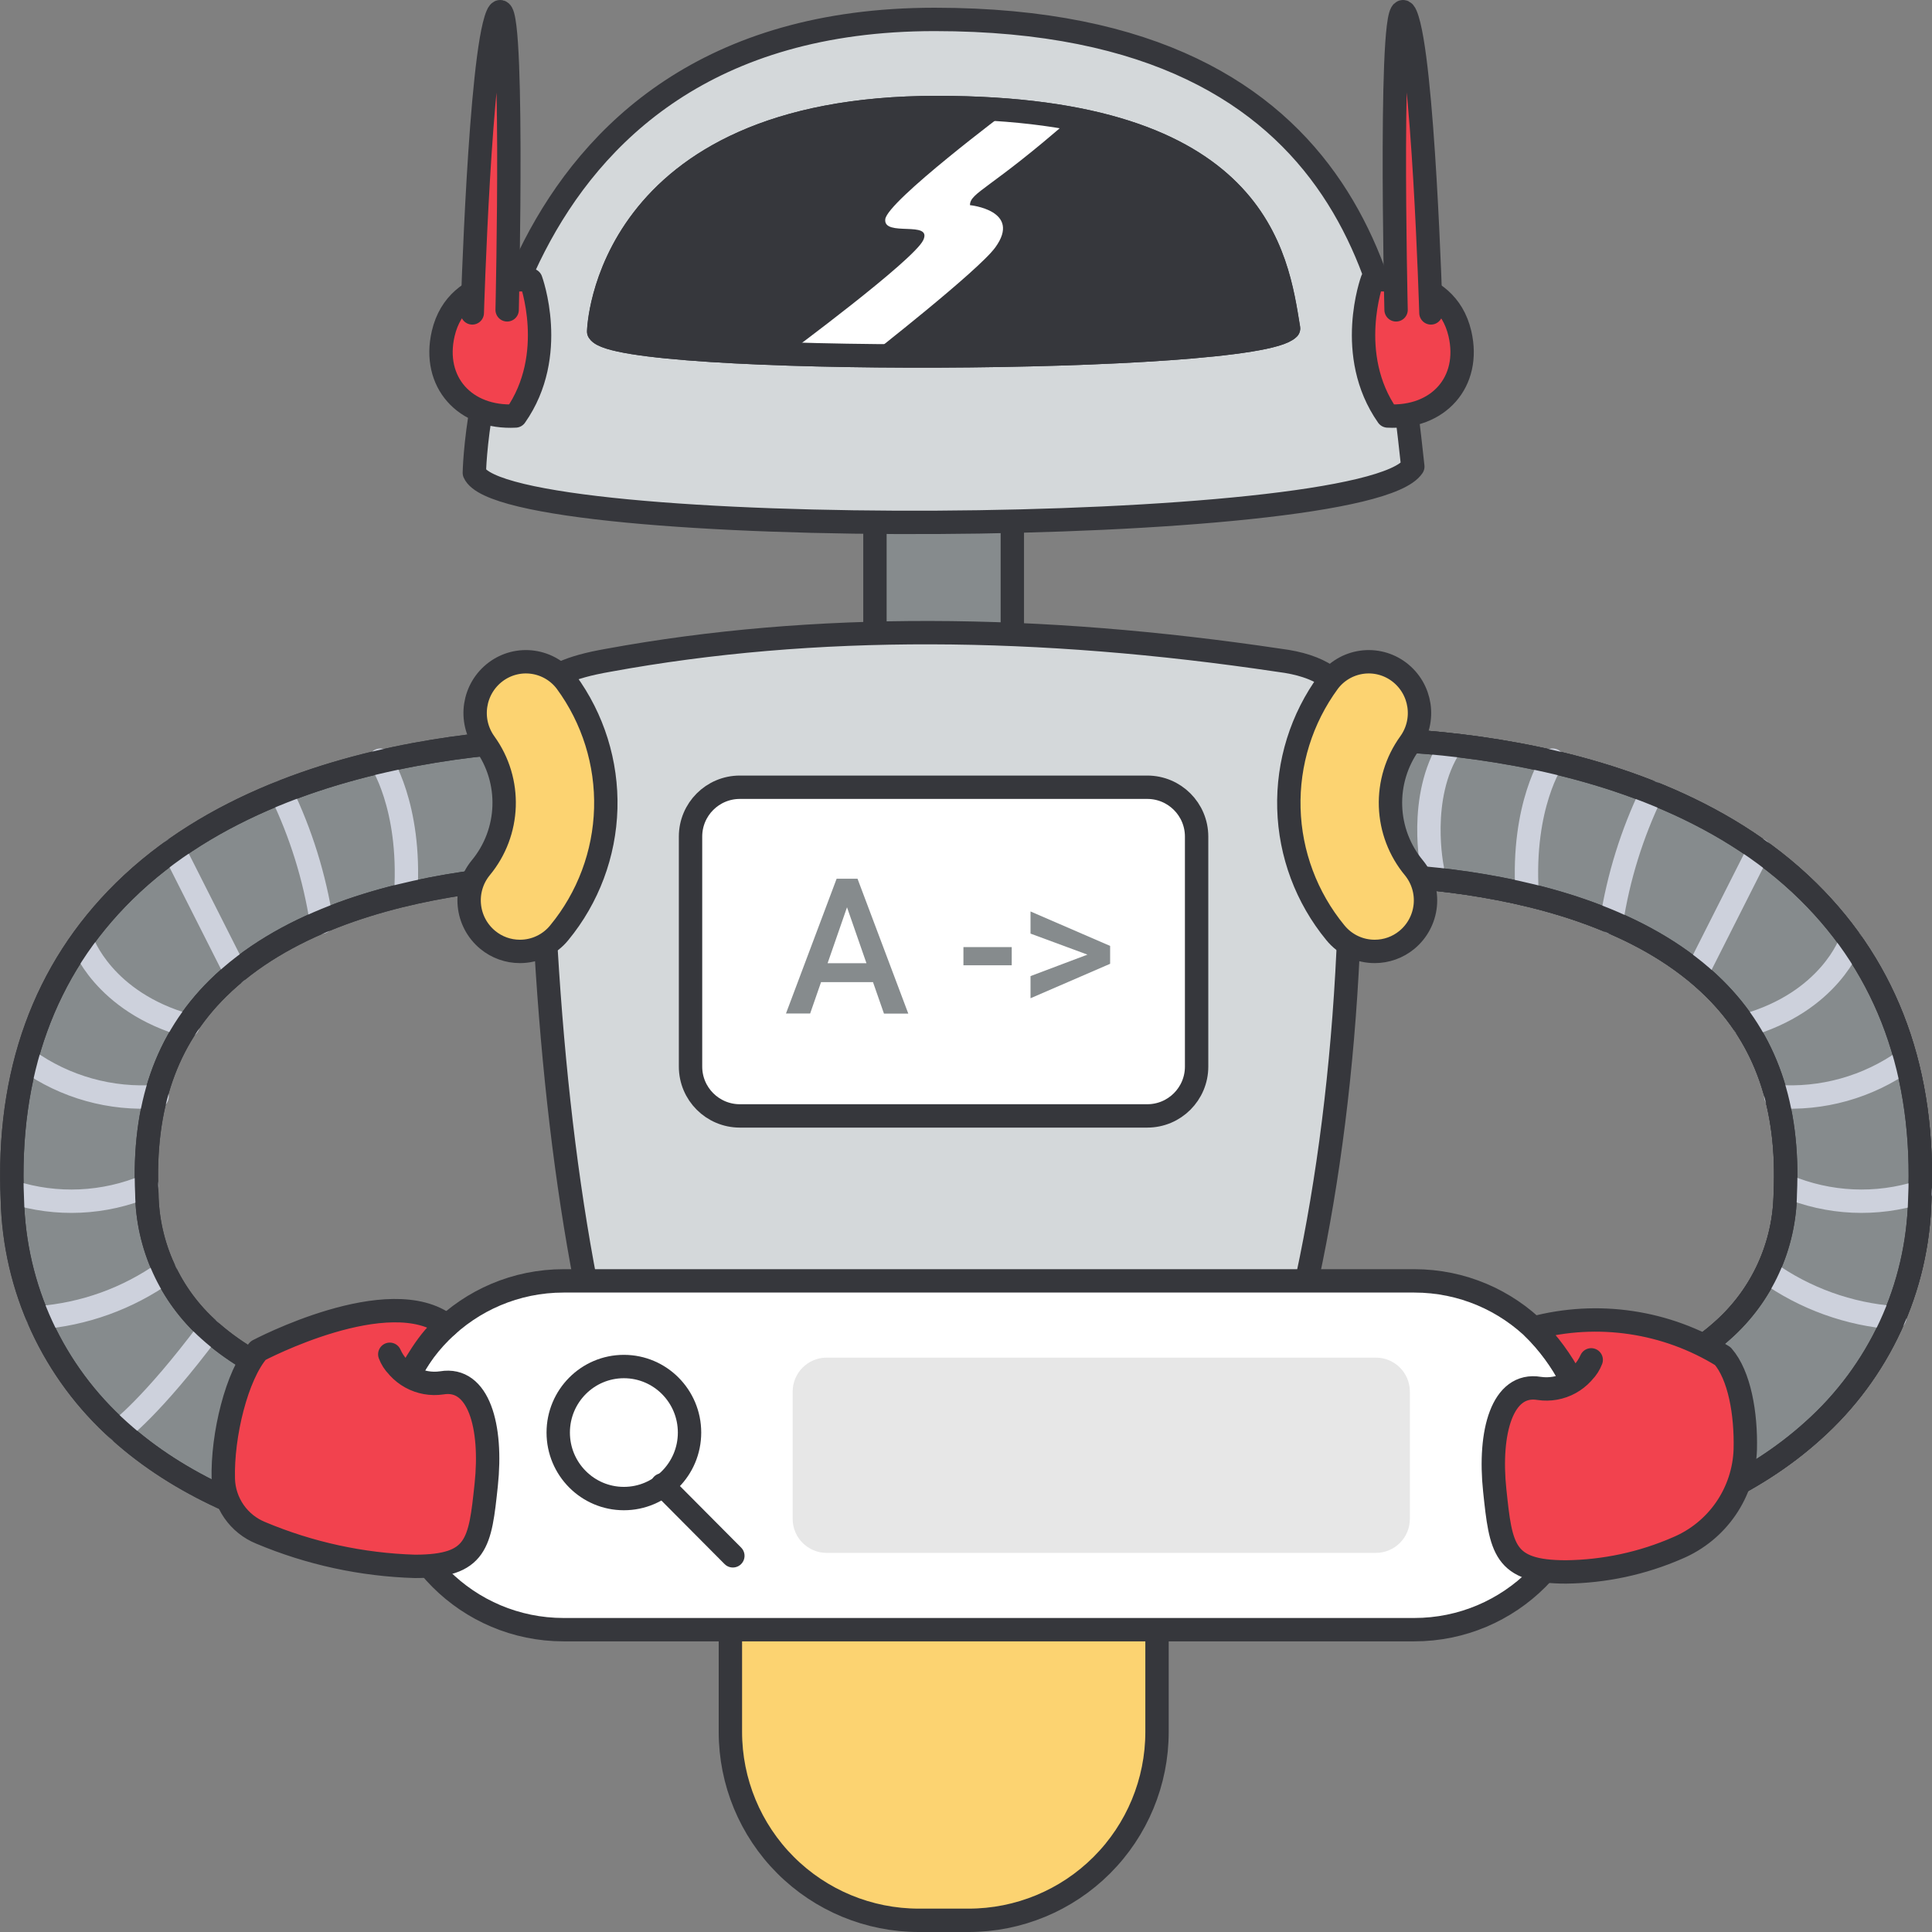
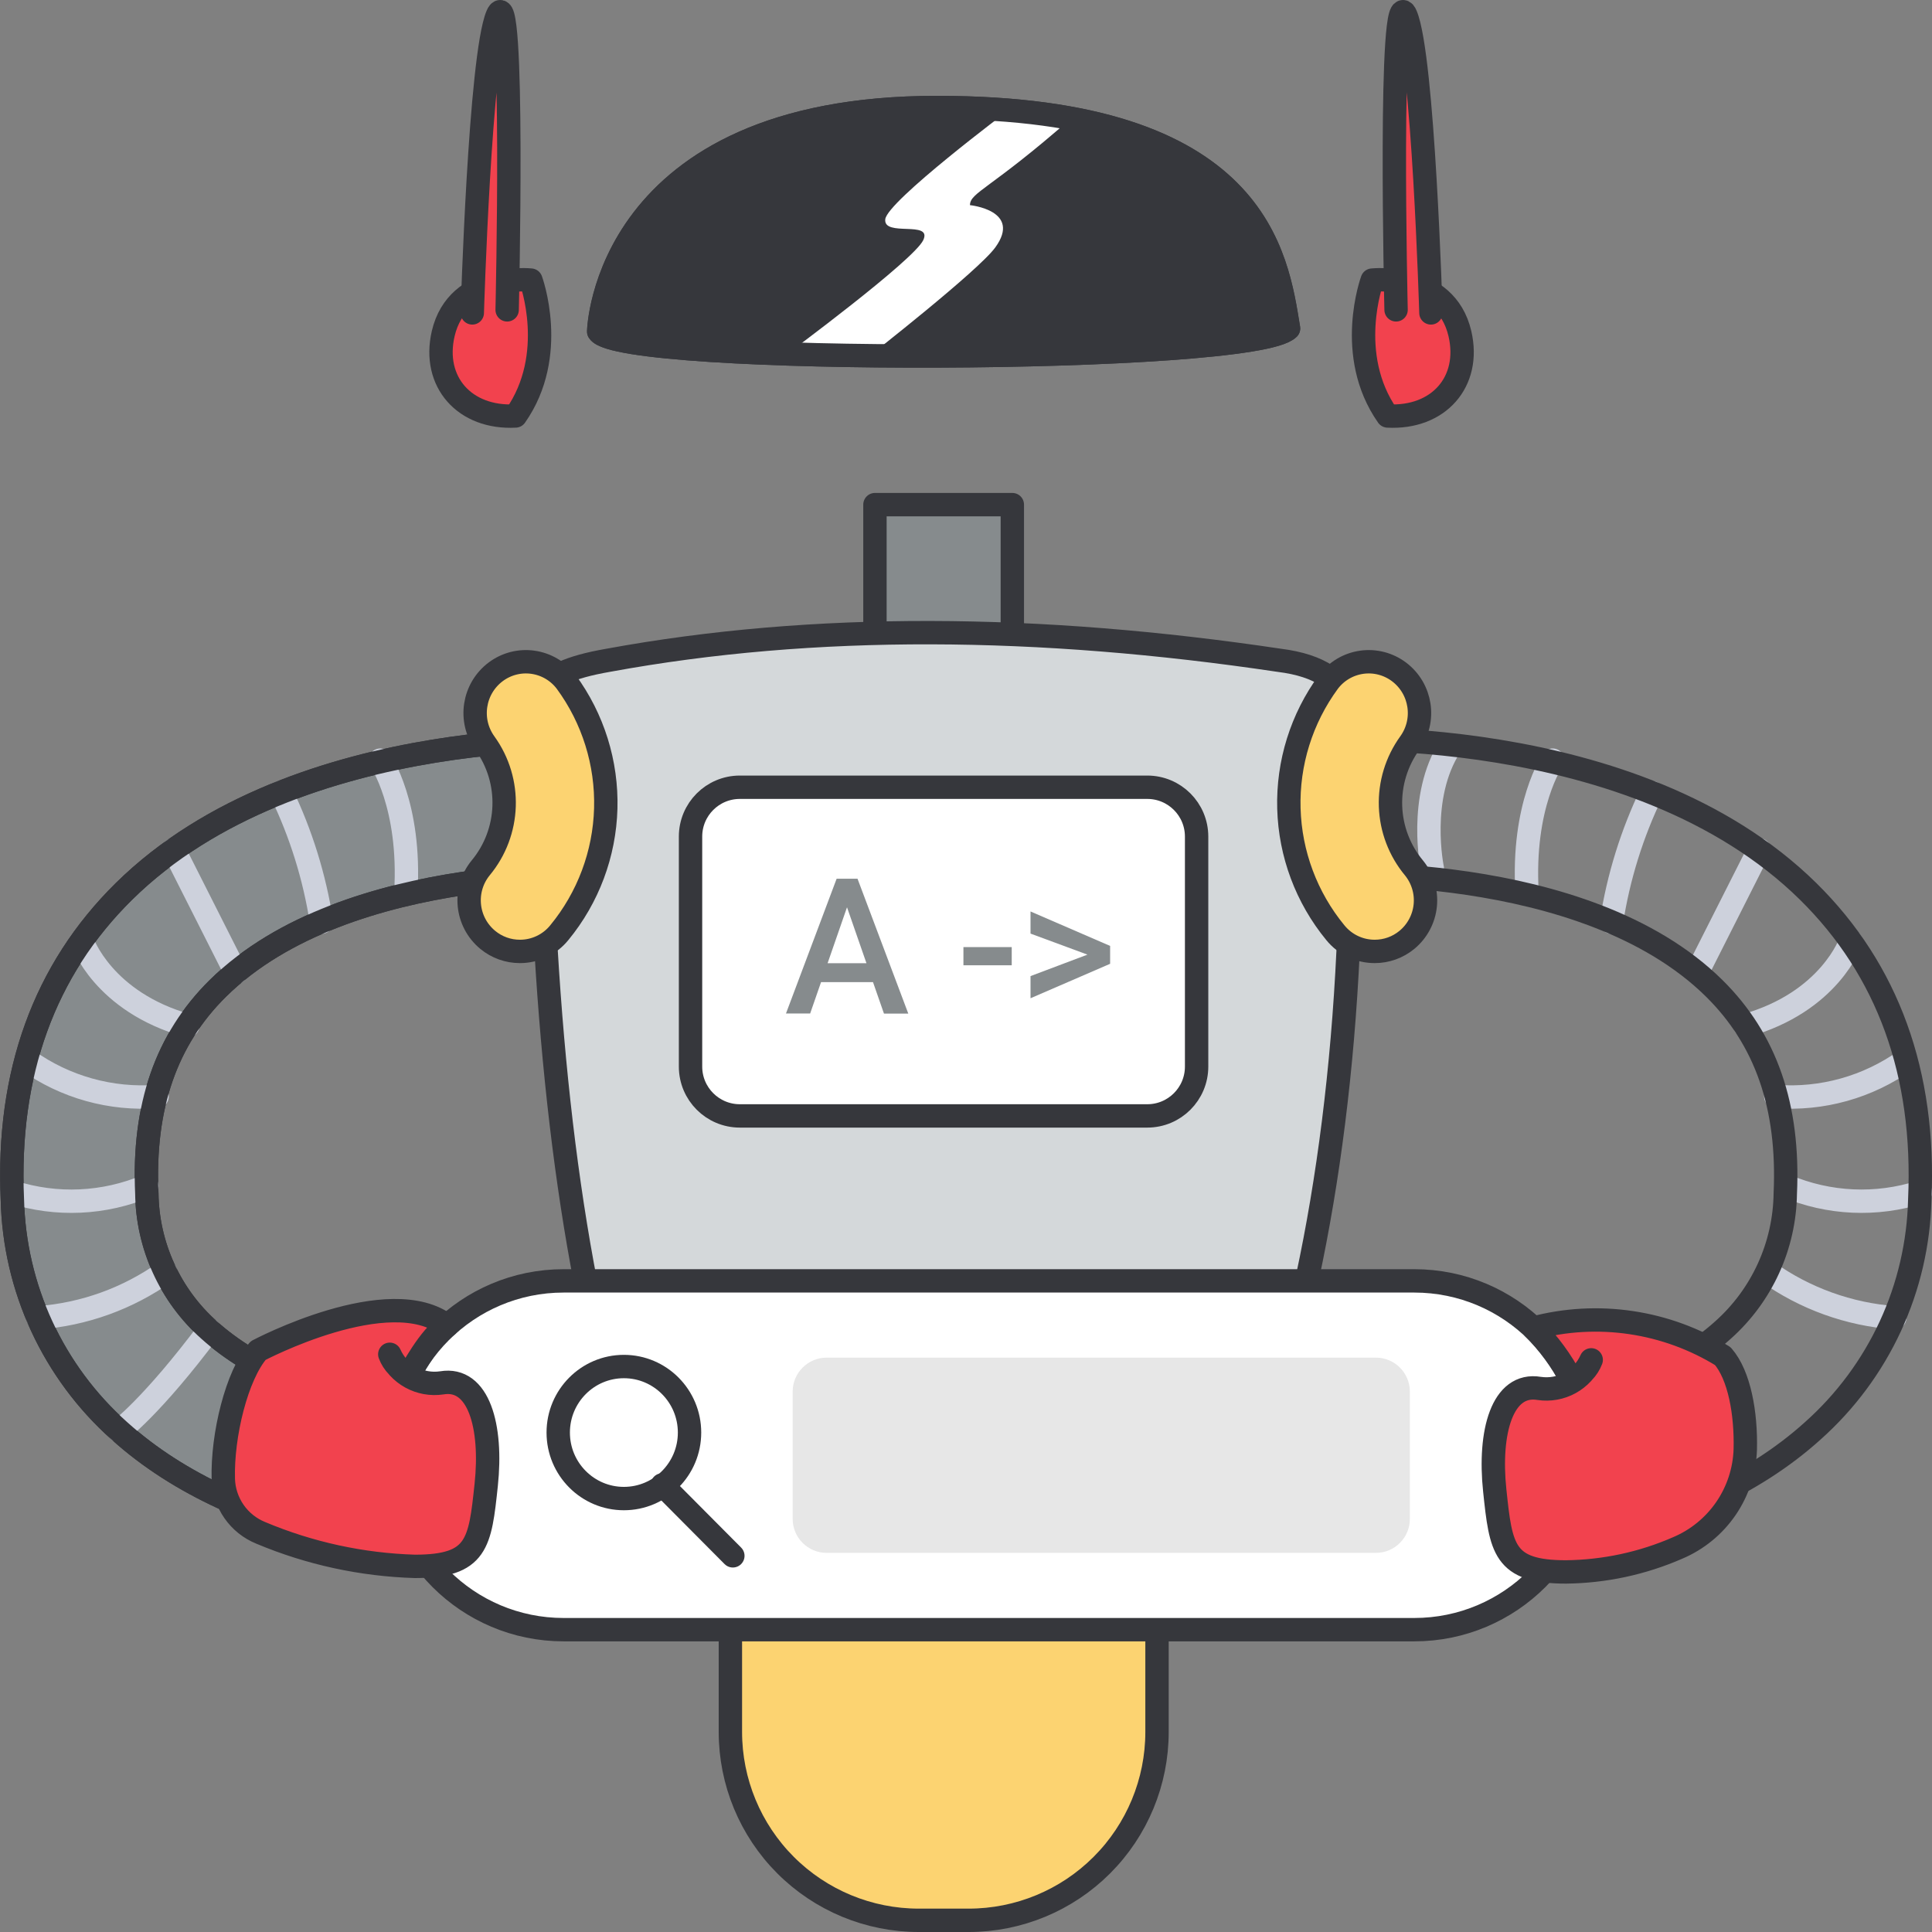
<svg xmlns="http://www.w3.org/2000/svg" width="124" height="124" viewBox="0 0 124 124" fill="none">
  <rect x="0" y="0" width="124" height="124" fill="#808080" stroke="none" />
  <g clip-path="url(#clip0_17609_42729)">
    <path d="M56.156 32.388H64.973V44.786H56.156V32.388Z" fill="#868B8D" stroke="#36373C" stroke-width="1.5" stroke-linejoin="round" />
-     <path d="M30.445 30.346C30.445 30.346 30.874 1.246 59.986 1.246C88.07 1.246 89.65 20.646 90.677 29.946C87.614 34.536 32.358 34.766 30.445 30.346Z" fill="#D4D8DA" stroke="#36373C" stroke-width="1.5" stroke-linejoin="round" />
    <path d="M38.43 21.276C38.43 21.276 38.744 6.9 60.144 6.9C80.789 6.9 81.95 16.485 82.705 21.078C80.453 23.346 39.835 23.459 38.43 21.276Z" fill="#36373C" stroke="#36373C" stroke-width="1.5" stroke-linejoin="round" />
    <path d="M34.074 17.977C34.074 17.977 29.364 17.462 28.446 21.413C27.727 24.513 29.828 26.871 33.082 26.699C35.841 22.774 34.074 17.977 34.074 17.977Z" fill="#F2424E" stroke="#36373C" stroke-width="1.5" stroke-linejoin="round" />
    <path d="M30.312 20.083C30.312 20.083 30.802 3.619 31.925 0.975C33.048 -1.669 32.55 19.887 32.55 19.887" fill="#F2424E" />
    <path d="M30.312 20.083C30.312 20.083 30.802 3.619 31.925 0.975C33.048 -1.669 32.55 19.887 32.55 19.887" stroke="#36373C" stroke-width="1.5" stroke-linecap="round" stroke-linejoin="round" />
    <path d="M88.072 17.977C88.072 17.977 92.782 17.462 93.7 21.413C94.42 24.513 92.319 26.871 89.065 26.699C86.307 22.774 88.072 17.977 88.072 17.977Z" fill="#F2424E" stroke="#36373C" stroke-width="1.5" stroke-linejoin="round" />
    <path d="M91.84 20.083C91.84 20.083 91.352 3.619 90.228 0.975C89.104 -1.669 89.603 19.887 89.603 19.887" fill="#F2424E" />
    <path d="M91.84 20.083C91.84 20.083 91.352 3.619 90.228 0.975C89.104 -1.669 89.603 19.887 89.603 19.887" stroke="#36373C" stroke-width="1.5" stroke-linecap="round" stroke-linejoin="round" />
    <path d="M50.523 22.716C50.523 22.716 58.658 16.7 59.258 15.409C59.858 14.118 56.689 15.236 56.818 14.074C56.947 12.912 64.736 7.074 64.736 7.074C66.095 6.967 67.46 7.145 68.746 7.595C63.582 12.134 62.255 12.349 62.255 13.167C62.255 13.167 65.608 13.497 63.881 15.879C62.794 17.379 55.788 22.852 55.788 22.852L50.523 22.716Z" fill="white" />
    <path d="M34.768 100.018C27.883 100.018 15.512 98.918 7.656 91.83C5.556 89.959 3.863 87.675 2.682 85.122C1.502 82.569 0.859 79.8 0.794 76.987C0.429 68.906 2.839 62.254 7.955 57.213C19.101 46.233 39.174 47.43 40.024 47.489C42.418 47.645 44.231 49.712 44.075 52.106C43.919 54.5 41.852 56.313 39.458 56.157C39.166 56.139 22.318 55.202 13.984 63.435C10.663 66.715 9.172 71.019 9.424 76.593C9.445 78.253 9.811 79.891 10.5 81.401C11.188 82.912 12.184 84.262 13.424 85.366C19.081 90.474 29.786 91.749 37.924 91.239C40.305 91.112 42.343 92.927 42.49 95.307C42.637 97.687 40.84 99.74 38.462 99.908C37.232 99.983 36 100.02 34.768 100.018Z" fill="#868B8D" stroke="#36373C" stroke-width="1.5" stroke-linejoin="round" />
-     <path d="M89.246 100.019C88.012 100.02 86.778 99.983 85.546 99.909C83.168 99.741 81.37 97.687 81.518 95.308C81.666 92.929 83.704 91.113 86.084 91.24C94.217 91.748 104.925 90.475 110.584 85.367C113.09 83.134 114.541 79.95 114.584 76.594C114.836 71.02 113.344 66.716 110.024 63.436C101.66 55.173 84.716 56.148 84.546 56.158C82.152 56.313 80.086 54.499 79.931 52.105C79.776 49.711 81.59 47.645 83.984 47.49C84.836 47.434 104.907 46.235 116.053 57.214C121.17 62.255 123.58 68.907 123.215 76.989C123.15 79.801 122.506 82.57 121.326 85.123C120.145 87.676 118.452 89.959 116.352 91.831C108.508 98.922 96.132 100.019 89.247 100.019H89.246Z" fill="white" stroke="#36373C" stroke-width="1.5" stroke-linejoin="round" />
    <path d="M24.402 48.788C24.402 48.788 26.389 51.669 26.046 57.313M18.051 50.868C19.32 53.497 20.191 56.3 20.637 59.185M11.154 54.545L15.128 62.412M5.279 60.43C5.279 60.43 6.604 64.308 12.052 65.83M1.758 68.051C4.176 69.775 7.122 70.597 10.084 70.376M0.797 76.508C3.628 77.412 6.69 77.272 9.427 76.115M2.45 84.578C5.388 84.36 8.21 83.342 10.611 81.634M7.659 91.831C7.659 91.831 9.746 90.295 13.43 85.367" stroke="#CDD1DC" stroke-width="1.5" stroke-linecap="round" stroke-linejoin="round" />
    <path d="M34.768 100.018C27.883 100.018 15.512 98.918 7.656 91.83C5.556 89.959 3.863 87.675 2.682 85.122C1.502 82.569 0.859 79.8 0.794 76.987C0.429 68.906 2.839 62.254 7.955 57.213C19.101 46.233 39.174 47.43 40.024 47.489C42.418 47.645 44.231 49.712 44.075 52.106C43.919 54.5 41.852 56.313 39.458 56.157C39.166 56.139 22.318 55.202 13.984 63.435C10.663 66.715 9.172 71.019 9.424 76.593C9.445 78.253 9.811 79.891 10.5 81.401C11.188 82.912 12.184 84.262 13.424 85.366C19.081 90.474 29.786 91.749 37.924 91.239C40.305 91.112 42.343 92.927 42.49 95.307C42.637 97.687 40.84 99.74 38.462 99.908C37.232 99.983 36 100.02 34.768 100.018V100.018Z" stroke="#36373C" stroke-width="1.5" stroke-linejoin="round" />
-     <path d="M89.246 100.019C88.012 100.02 86.778 99.983 85.546 99.909C83.168 99.741 81.37 97.687 81.518 95.308C81.666 92.929 83.704 91.113 86.084 91.24C94.217 91.748 104.925 90.475 110.584 85.367C113.09 83.134 114.541 79.95 114.584 76.594C114.836 71.02 113.344 66.716 110.024 63.436C101.66 55.173 84.716 56.148 84.546 56.158C82.152 56.313 80.086 54.499 79.931 52.105C79.776 49.711 81.59 47.645 83.984 47.49C84.836 47.434 104.907 46.235 116.053 57.214C121.17 62.255 123.58 68.907 123.215 76.989C123.15 79.801 122.506 82.57 121.326 85.123C120.145 87.676 118.452 89.959 116.352 91.831C108.508 98.922 96.132 100.019 89.247 100.019H89.246Z" fill="#868B8D" stroke="#36373C" stroke-width="1.5" stroke-linejoin="round" />
    <path d="M99.656 48.787C99.656 48.787 97.669 51.668 98.011 57.312M106.011 50.867C104.743 53.496 103.871 56.299 103.425 59.184M112.904 54.544L108.93 62.411M118.779 60.429C118.779 60.429 117.454 64.307 112.006 65.829M122.3 68.05C119.882 69.774 116.936 70.597 113.974 70.375M123.261 76.507C120.43 77.411 117.369 77.272 114.631 76.114M121.611 84.577C118.672 84.36 115.848 83.342 113.446 81.633M91.934 55.766C91.934 55.766 90.959 51.174 93.085 47.887" stroke="#CDD1DC" stroke-width="1.5" stroke-linecap="round" stroke-linejoin="round" />
    <path d="M89.246 100.018C88.012 100.02 86.778 99.983 85.546 99.908C83.168 99.74 81.37 97.686 81.518 95.307C81.666 92.928 83.704 91.112 86.084 91.239C94.217 91.747 104.925 90.474 110.584 85.366C113.09 83.133 114.541 79.949 114.584 76.593C114.836 71.019 113.344 66.715 110.024 63.435C101.66 55.172 84.716 56.147 84.546 56.157C82.152 56.312 80.086 54.498 79.931 52.104C79.776 49.71 81.59 47.644 83.984 47.489C84.836 47.433 104.907 46.234 116.053 57.213C121.17 62.254 123.58 68.906 123.215 76.988C123.15 79.8 122.506 82.569 121.326 85.122C120.145 87.676 118.452 89.959 116.352 91.83C108.508 98.921 96.132 100.018 89.247 100.018H89.246Z" stroke="#36373C" stroke-width="1.5" stroke-linejoin="round" />
    <path d="M77.124 94.863H44.008C42.895 94.848 41.827 94.423 41.008 93.671C40.188 92.918 39.674 91.891 39.564 90.783C36.164 78.628 34.757 63.893 34.595 47.549C34.279 44.798 33.931 43.266 39.039 42.378C52.264 39.951 66.677 40.078 82.095 42.378C87.519 43.053 86.952 46.523 86.636 49.278C87.075 65.378 85.093 79.986 81.571 90.787C81.459 91.894 80.945 92.922 80.124 93.673C79.304 94.425 78.236 94.849 77.124 94.863Z" fill="#D4D8DA" stroke="#36373C" stroke-width="1.5" stroke-linejoin="round" />
    <path d="M46.875 103.4H74.26V111.16C74.26 114.367 72.986 117.442 70.718 119.709C68.451 121.977 65.376 123.25 62.169 123.25H58.969C55.762 123.25 52.687 121.977 50.419 119.709C48.152 117.442 46.878 114.366 46.878 111.159V103.4H46.875Z" fill="#FCD371" stroke="#36373C" stroke-width="1.5" stroke-linejoin="round" />
    <path d="M90.769 82.209H36.177C30.013 82.209 25.016 87.205 25.016 93.37V93.436C25.016 99.6 30.013 104.596 36.177 104.596H90.769C96.933 104.596 101.93 99.6 101.93 93.436V93.37C101.93 87.205 96.933 82.209 90.769 82.209Z" fill="white" stroke="#36373C" stroke-width="1.5" stroke-linejoin="round" />
    <path d="M33.736 45.744C33.736 45.744 38.267 51.764 33.367 57.785L33.736 45.744Z" fill="#FCD371" />
    <path d="M33.736 45.744C33.736 45.744 38.267 51.764 33.367 57.785" stroke="#36373C" stroke-width="1.5" stroke-linecap="round" stroke-linejoin="round" />
    <path d="M33.368 61.064C32.615 61.065 31.886 60.803 31.305 60.323C29.911 59.172 29.706 57.112 30.846 55.709C32.755 53.413 32.868 50.117 31.12 47.696C30.068 46.238 30.374 44.206 31.81 43.123C32.496 42.607 33.358 42.384 34.208 42.505C35.058 42.626 35.825 43.079 36.34 43.765C38.066 46.117 38.959 48.976 38.879 51.892C38.798 54.807 37.748 57.613 35.894 59.865C35.589 60.241 35.204 60.543 34.767 60.75C34.33 60.958 33.852 61.065 33.368 61.064Z" fill="#FCD371" stroke="#36373C" stroke-width="1.5" stroke-linejoin="round" />
    <path d="M87.862 45.744C87.862 45.744 83.331 51.764 88.231 57.785L87.862 45.744Z" fill="#FCD371" />
    <path d="M87.862 45.744C87.862 45.744 83.331 51.764 88.231 57.785" stroke="#36373C" stroke-width="1.5" stroke-linecap="round" stroke-linejoin="round" />
    <path d="M88.233 61.064C88.986 61.065 89.716 60.803 90.297 60.323C90.967 59.77 91.391 58.975 91.477 58.111C91.563 57.246 91.303 56.383 90.755 55.709C89.827 54.593 89.296 53.2 89.247 51.75C89.197 50.299 89.632 48.873 90.482 47.696C91.534 46.238 91.228 44.206 89.792 43.123C89.106 42.607 88.244 42.384 87.394 42.505C86.544 42.626 85.777 43.079 85.262 43.765C83.536 46.117 82.643 48.976 82.724 51.892C82.805 54.807 83.855 57.613 85.708 59.865C86.326 60.625 87.254 61.066 88.233 61.064Z" fill="#FCD371" stroke="#36373C" stroke-width="1.5" stroke-linejoin="round" />
    <path d="M40.042 96.181C42.37 96.181 44.256 94.284 44.256 91.945C44.256 89.605 42.37 87.707 40.042 87.707C37.715 87.707 35.828 89.605 35.828 91.945C35.828 94.284 37.715 96.181 40.042 96.181Z" fill="white" stroke="#36373C" stroke-width="1.5" stroke-linejoin="round" />
    <path d="M42.508 95.303L47.036 99.856L42.508 95.303Z" fill="white" />
    <path d="M42.508 95.303L47.036 99.856" stroke="#36373C" stroke-width="1.5" stroke-linecap="round" stroke-linejoin="round" />
    <path d="M73.635 50.527H47.486C45.738 50.527 44.32 51.945 44.32 53.693V68.456C44.32 70.205 45.738 71.622 47.486 71.622H73.635C75.384 71.622 76.801 70.205 76.801 68.456V53.693C76.801 51.945 75.384 50.527 73.635 50.527Z" fill="white" stroke="#36373C" stroke-width="1.5" stroke-linejoin="round" />
    <path d="M56.031 63.035H52.697L51.997 65.05H50.445L53.696 56.4H55.038L58.296 65.055H56.735L56.031 63.035ZM53.117 61.822H55.611L54.363 58.231L53.117 61.822ZM64.935 61.953H61.835V60.788H64.935V61.953ZM69.795 61.27L66.141 59.92V58.5L71.25 60.711V61.859L66.141 64.07V62.648L69.795 61.27Z" fill="#868B8D" />
    <path d="M25.017 86.921C25.295 87.549 25.772 88.069 26.374 88.4C26.976 88.731 27.671 88.856 28.351 88.755C30.73 88.355 31.604 91.561 31.206 95.303C30.809 99.045 30.651 100.532 26.633 100.533C23.228 100.431 19.872 99.702 16.733 98.382C16.041 98.101 15.445 97.625 15.019 97.011C14.593 96.398 14.354 95.674 14.332 94.928C14.255 92.113 15.194 88.263 16.573 86.681C16.573 86.681 25.017 82.208 28.698 85.086C27.585 85.724 26.284 88.214 26.284 88.214C25.698 87.98 25.238 87.511 25.017 86.921ZM102.127 87.278C101.848 87.906 101.371 88.426 100.769 88.757C100.167 89.088 99.472 89.213 98.793 89.112C96.412 88.712 95.54 91.919 95.936 95.66C96.332 99.401 96.493 100.89 100.512 100.89C102.98 100.862 105.417 100.339 107.679 99.35C108.931 98.82 110.005 97.942 110.774 96.821C111.542 95.699 111.973 94.381 112.016 93.022C112.073 90.722 111.64 88.263 110.572 87.039C108.775 85.928 106.77 85.196 104.68 84.887C102.591 84.577 100.46 84.697 98.418 85.239C99.397 86.219 100.221 87.342 100.862 88.569C101.446 88.335 101.905 87.866 102.127 87.278Z" fill="#F2424E" stroke="#36373C" stroke-width="1.5" stroke-linejoin="round" />
    <path d="M88.307 87.136H53.056C51.852 87.136 50.875 88.112 50.875 89.317V97.486C50.875 98.69 51.852 99.667 53.056 99.667H88.307C89.511 99.667 90.488 98.69 90.488 97.486V89.317C90.488 88.112 89.511 87.136 88.307 87.136Z" fill="#E7E7E7" />
    <path d="M38.422 21.276C38.422 21.276 38.736 6.9 60.136 6.9C80.781 6.9 81.942 16.485 82.697 21.078C80.445 23.346 39.827 23.459 38.422 21.276V21.276Z" stroke="#36373C" stroke-width="1.5" stroke-linejoin="round" />
  </g>
  <defs>
    <clipPath id="clip0_17609_42729">
      <rect width="124" height="124" fill="white" transform="translate(0.008)" />
    </clipPath>
  </defs>
</svg>